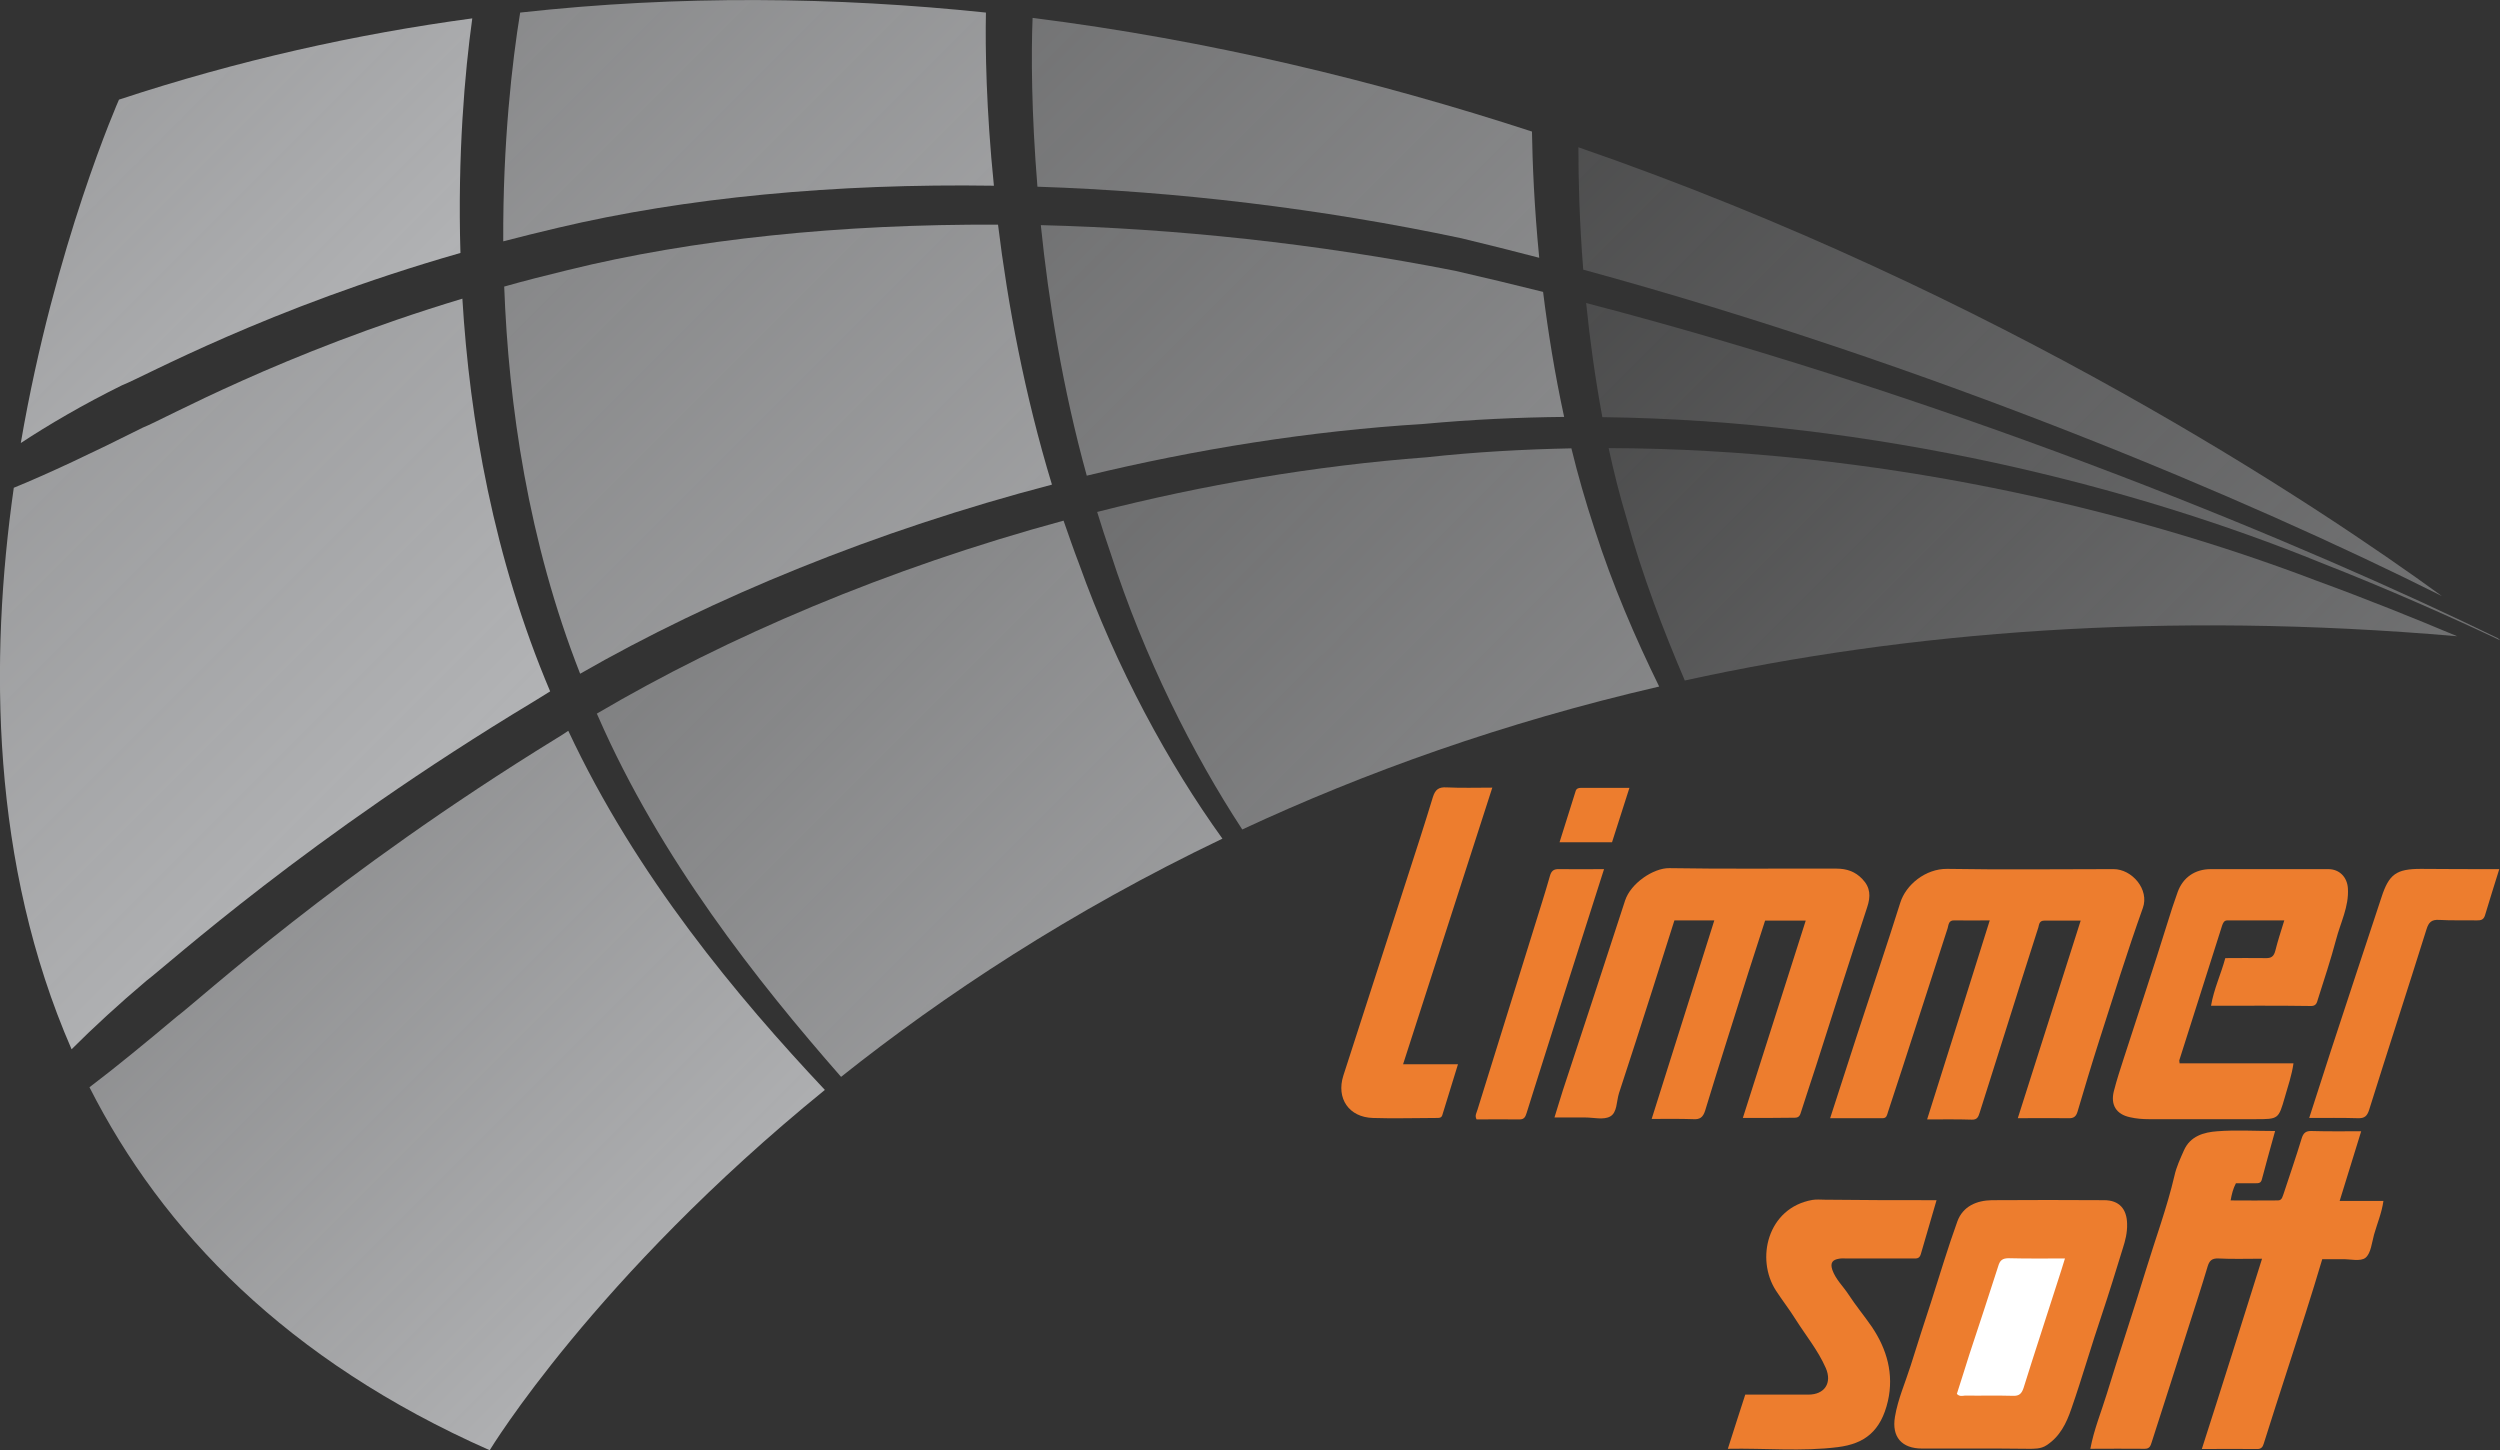
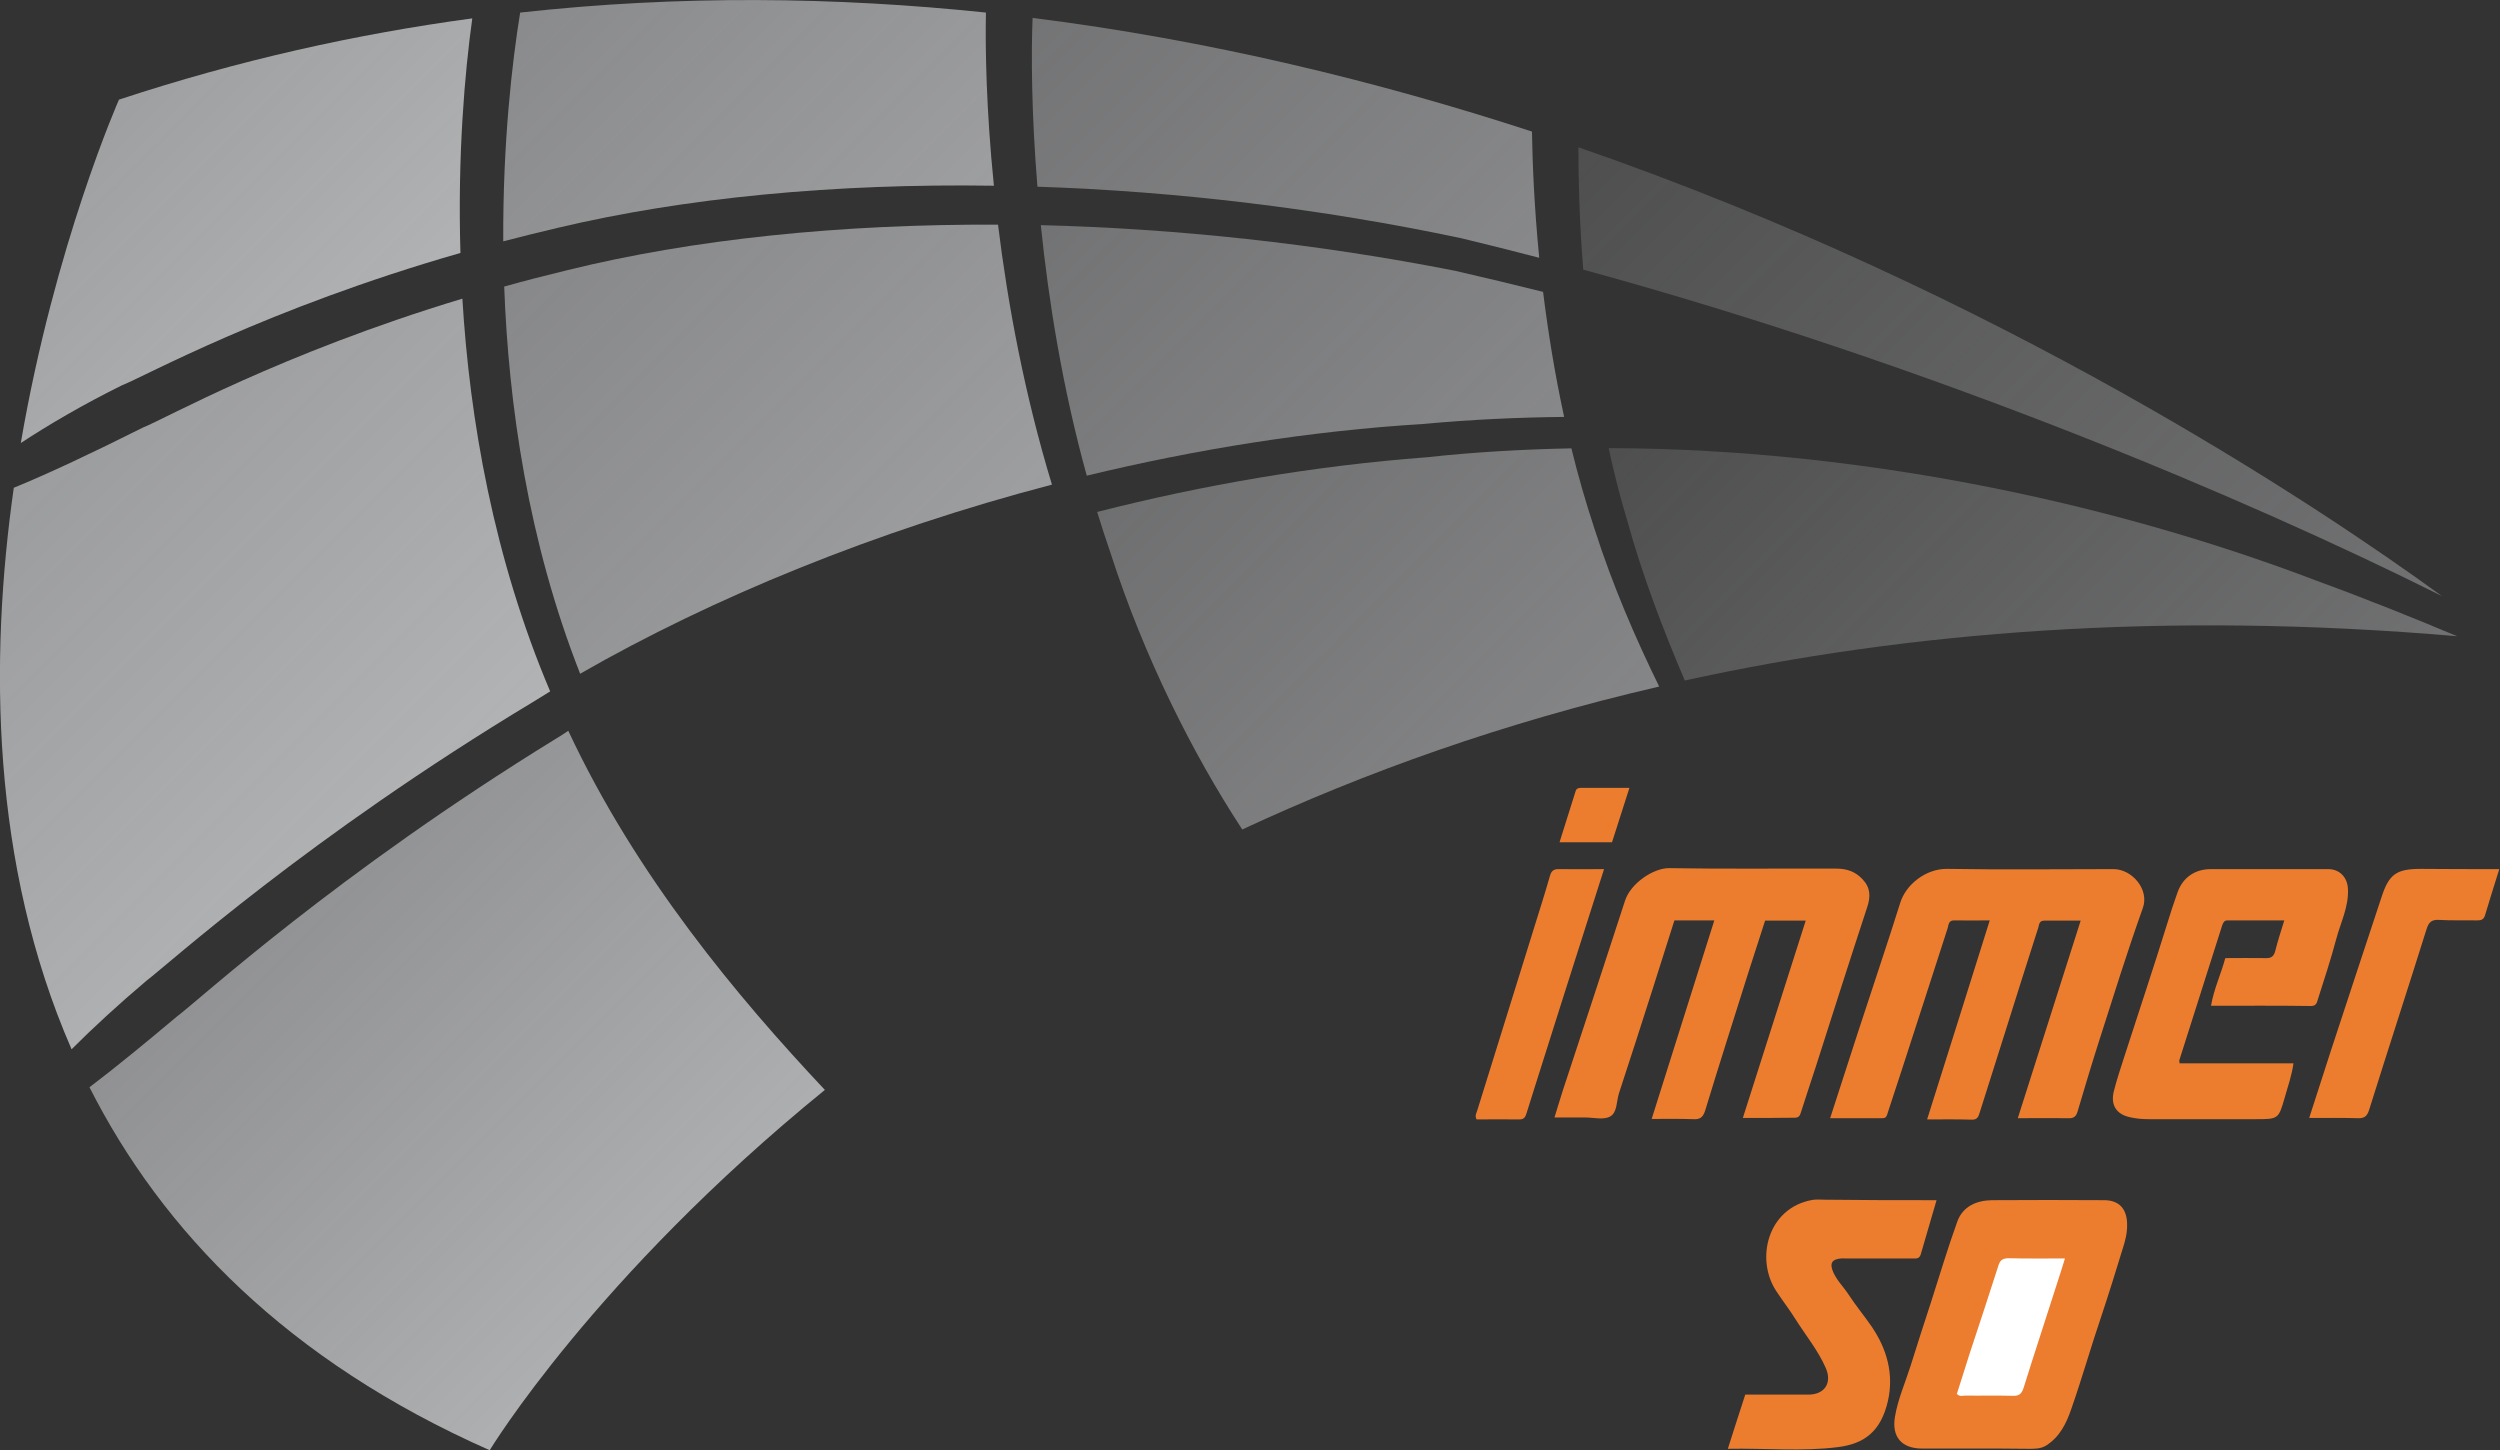
<svg xmlns="http://www.w3.org/2000/svg" version="1.1" id="Ebene_1" x="0px" y="0px" viewBox="0 0 1033.8 599.8" style="enable-background:new 0 0 1033.8 599.8;" xml:space="preserve">
  <rect x="0" y="0" width="1033.8" height="599.8" fill="#333333" stroke="none" />
  <style type="text/css">
	.st0{fill:url(#SVGID_1_);}
	.st1{fill:url(#SVGID_2_);}
	.st2{fill:url(#SVGID_3_);}
	.st3{fill:url(#SVGID_4_);}
	.st4{fill:url(#SVGID_5_);}
	.st5{fill:url(#SVGID_6_);}
	.st6{fill:url(#SVGID_7_);}
	.st7{fill:url(#SVGID_8_);}
	.st8{fill:url(#SVGID_9_);}
	.st9{fill:url(#SVGID_10_);}
	.st10{fill:url(#SVGID_11_);}
	.st11{fill:url(#SVGID_12_);}
	.st12{fill:#ED7D2E;}
	.st13{fill:#FFFFFF;}
</style>
  <g>
    <linearGradient id="SVGID_1_" gradientUnits="userSpaceOnUse" x1="172.592" y1="340.846" x2="-522.411" y2="-354.157">
      <stop offset="2.237672e-07" style="stop-color:#B2B3B5" />
      <stop offset="1" style="stop-color:#B2B3B5;stop-opacity:0.2" />
    </linearGradient>
    <path class="st0" d="M60.5,405.6c9.4-7.1,66.7-59.2,160.2-115.5c2.2-1.4,4.5-2.8,6.8-4.2c-23.4-55.2-33.3-112.5-36.3-162.4   c-75.5,22.8-123.3,49.9-132.1,53.3C38.6,187.1,19.7,196,5.7,201.7c-10.1,71-9.5,155.6,23.9,232.2C38.4,425.1,48.9,415.4,60.5,405.6   z" />
    <linearGradient id="SVGID_2_" gradientUnits="userSpaceOnUse" x1="1450.729" y1="797.526" x2="665.162" y2="11.958">
      <stop offset="2.237672e-07" style="stop-color:#B2B3B5" />
      <stop offset="1" style="stop-color:#B2B3B5;stop-opacity:0.2" />
    </linearGradient>
    <path class="st1" d="M1009.8,246.5C958.1,208.9,826.4,121,652.7,60.9c0,13,0.4,30.6,2,50.6C798.6,150.8,929.4,206.2,1009.8,246.5z" />
    <linearGradient id="SVGID_3_" gradientUnits="userSpaceOnUse" x1="295.071" y1="545.621" x2="-241.353" y2="9.198">
      <stop offset="2.237672e-07" style="stop-color:#B2B3B5" />
      <stop offset="1" style="stop-color:#B2B3B5;stop-opacity:0.2" />
    </linearGradient>
    <path class="st2" d="M230,305.4c-91.2,56.1-147.5,108-156.9,115c-13.1,11-25.4,21.1-36.1,29.2c30.1,59.4,81.6,113,165.5,150.1   c0,0,43.3-71.5,138.6-149c-36.1-38.4-78-88.4-106.1-148.5C233.3,303.4,231.6,304.4,230,305.4z" />
    <linearGradient id="SVGID_4_" gradientUnits="userSpaceOnUse" x1="918.307" y1="452.888" x2="157.556" y2="-307.863">
      <stop offset="2.237672e-07" style="stop-color:#B2B3B5" />
      <stop offset="1" style="stop-color:#B2B3B5;stop-opacity:0.2" />
    </linearGradient>
    <path class="st3" d="M429,77.2c57.4,1.9,117.1,9,175.2,21.3c10.8,2.6,21.6,5.3,32.3,8.1c-2.1-21.4-2.8-39.6-3-52.2   C569.4,33.5,500,16.6,427,7.4C426.4,21.9,426.5,46.7,429,77.2z" />
    <linearGradient id="SVGID_5_" gradientUnits="userSpaceOnUse" x1="606.031" y1="542.531" x2="-14.203" y2="-77.704">
      <stop offset="2.237672e-07" style="stop-color:#B2B3B5" />
      <stop offset="1" style="stop-color:#B2B3B5;stop-opacity:0.2" />
    </linearGradient>
-     <path class="st4" d="M439.8,215.3c-72.6,19.7-139.2,48.1-193,79.8c0.2,0.4,0.3,0.7,0.5,1.1c25.8,59,65.9,109.6,100.5,149.1   c42.5-33.8,94.8-68.4,157.7-98.5c-22.2-30.8-43.9-70.6-59.2-113.4C444,227.4,441.9,221.3,439.8,215.3z" />
    <linearGradient id="SVGID_6_" gradientUnits="userSpaceOnUse" x1="155.498" y1="149.001" x2="-410.844" y2="-417.342">
      <stop offset="2.237672e-07" style="stop-color:#B2B3B5" />
      <stop offset="1" style="stop-color:#B2B3B5;stop-opacity:0.2" />
    </linearGradient>
    <path class="st5" d="M190.4,104.6c-1.2-40.5,1.8-74.7,4.9-97c-48.2,6.5-97,17.4-146.1,33.6c0,0-26.5,59.8-40.6,142   c11.4-7.5,25.7-15.9,41.9-23.9C59.6,155.8,110.2,127.6,190.4,104.6z" />
    <linearGradient id="SVGID_7_" gradientUnits="userSpaceOnUse" x1="941.103" y1="623.477" x2="263.776" y2="-53.85">
      <stop offset="2.237672e-07" style="stop-color:#B2B3B5" />
      <stop offset="1" style="stop-color:#B2B3B5;stop-opacity:0.2" />
    </linearGradient>
    <path class="st6" d="M649.8,185.4c-19.8,0.4-39.8,1.5-59.9,3.7c-46.4,3.5-92.3,11.4-136.2,22.6c1.8,5.8,3.6,11.5,5.6,17.2   c13.8,42.8,33.9,82.8,54.4,114.1c50.7-23.6,108-44.2,172.4-59.1c-9.7-19.8-19.3-41.9-26.7-65.1   C655.7,207.6,652.5,196.5,649.8,185.4z" />
    <linearGradient id="SVGID_8_" gradientUnits="userSpaceOnUse" x1="896.238" y1="511.274" x2="189.793" y2="-195.172">
      <stop offset="2.237672e-07" style="stop-color:#B2B3B5" />
      <stop offset="1" style="stop-color:#B2B3B5;stop-opacity:0.2" />
    </linearGradient>
    <path class="st7" d="M430.4,93.1c3.2,31.4,9,67.4,19,103.6c45.1-10.9,92.1-18.5,139.4-21.4c19.4-1.8,38.7-2.7,58-2.9   c-3.9-18-6.7-35.5-8.7-51.7c-12-3-24.1-5.9-36.3-8.7C544.5,100.7,486.3,94.5,430.4,93.1z" />
    <linearGradient id="SVGID_9_" gradientUnits="userSpaceOnUse" x1="1337.99" y1="753.819" x2="706.526" y2="122.355">
      <stop offset="2.237672e-07" style="stop-color:#B2B3B5" />
      <stop offset="1" style="stop-color:#B2B3B5;stop-opacity:0.2" />
    </linearGradient>
    <path class="st8" d="M665.2,185.3c2.1,9.8,4.6,19.6,7.5,29.3c6.5,23.6,15.2,46.2,24,66.8c92-20.2,198.2-28.8,319.4-18.3   c-17.6-7.4-37.2-15.3-58.8-23.2C879.9,210.4,775.5,185.6,665.2,185.3z" />
    <linearGradient id="SVGID_10_" gradientUnits="userSpaceOnUse" x1="529.941" y1="389.358" x2="-173.762" y2="-314.345">
      <stop offset="2.237672e-07" style="stop-color:#B2B3B5" />
      <stop offset="1" style="stop-color:#B2B3B5;stop-opacity:0.2" />
    </linearGradient>
    <path class="st9" d="M234.7,111.7c-9,2.2-17.8,4.4-26.2,6.8c1.8,48.8,9.9,105.4,31.4,160.1c54.7-31.4,122.1-59.1,195.1-78.2   c-11.4-37.5-18.3-74.9-22.3-107.5C347.7,92.6,286.5,98.9,234.7,111.7z" />
    <linearGradient id="SVGID_11_" gradientUnits="userSpaceOnUse" x1="1412.874" y1="783.252" x2="705.39" y2="75.768">
      <stop offset="2.237672e-07" style="stop-color:#B2B3B5" />
      <stop offset="1" style="stop-color:#B2B3B5;stop-opacity:0.2" />
    </linearGradient>
-     <path class="st10" d="M1032.9,263.9c-76.8-37.5-219.5-97.5-377-138.6c1.5,14.9,3.7,30.9,6.7,47.2c113,1.4,219.7,28.6,297.4,60.3   c28,11,52.7,22,73.7,31.9c0,0,0.1,0,0.1,0C1033.8,264.6,1033.4,264.4,1032.9,263.9z" />
    <linearGradient id="SVGID_12_" gradientUnits="userSpaceOnUse" x1="508.735" y1="253.335" x2="-172.575" y2="-427.975">
      <stop offset="2.237672e-07" style="stop-color:#B2B3B5" />
      <stop offset="1" style="stop-color:#B2B3B5;stop-opacity:0.2" />
    </linearGradient>
    <path class="st11" d="M208.1,99.8c7.3-1.9,14.9-3.8,22.6-5.6C283.4,81.7,345.4,75.8,411,76.8c-3.2-31.5-3.6-57.1-3.3-71.6   c-62.1-6.5-126.7-7.3-192.6,0C211.8,25.4,207.9,59.1,208.1,99.8z" />
  </g>
  <g>
-     <path class="st12" d="M935.4,520.5c-6.4,0-12.3,0.2-18.1-0.1c-2.7-0.1-3.7,1-4.4,3.3c-2.5,8.4-5.2,16.7-7.9,25.1   c-5,15.8-10.1,31.6-15.2,47.5c-0.5,1.5-0.8,2.8-2.9,2.8c-7.5-0.1-14.9,0-22.5,0c1.5-8,4.5-15.2,6.8-22.7c5.2-17,10.9-33.9,16.1-51   c4-13.1,8.8-26,11.9-39.3c0.8-3.6,2.4-7,3.9-10.4c2.6-5.9,8.2-7.5,13.8-7.9c7.8-0.6,15.6-0.1,23.9-0.1c-1.9,7-3.8,13.5-5.5,20.1   c-0.4,1.5-1.4,1.5-2.6,1.5c-2.7,0-5.5,0-8.1,0c-1.2,2.3-1.7,4.4-2.2,7.1c6.7,0,13.1,0.1,19.6,0c1.7,0,1.9-1.7,2.4-3   c2.5-7.6,5.1-15.1,7.4-22.7c0.7-2.2,1.7-3.1,4.2-3c6.7,0.2,13.4,0.1,20.4,0.1c-3,9.7-5.9,19.2-8.9,28.8c6.2,0,12,0,18.1,0   c-0.7,5-2.6,9.4-3.9,14c-0.9,3.3-1.3,7.7-3.5,9.5c-2.1,1.7-6.4,0.5-9.8,0.6c-2.6,0-5.2,0-8.1,0c-2.3,7.6-4.5,15-6.9,22.4   c-4.1,13-8.4,25.9-12.5,38.8c-1.6,5-3.2,10.1-4.8,15.1c-0.4,1.4-1.1,2.3-2.9,2.2c-7.3-0.1-14.7,0-22.7,0   C919,572.8,927.1,546.9,935.4,520.5z" />
    <path class="st12" d="M720.7,462.3c8.7-27.4,17.3-54.3,26-81.6c-5.9,0-11.1,0-16.8,0c-2.3,7.1-4.6,14.3-6.9,21.4   c-6,19.1-12.1,38.1-17.9,57.2c-0.9,2.8-2.2,3.7-5,3.5c-5.5-0.2-11-0.1-17.1-0.1c8.7-27.5,17.2-54.6,25.9-82.1c-5.6,0-10.9,0-16.5,0   c-3,9.6-6.1,19.1-9.1,28.7c-4.6,14.3-9.1,28.5-13.8,42.7c-1.1,3.4-0.7,8.1-3.7,9.7c-2.7,1.5-6.8,0.4-10.3,0.4c-4.1,0-8.2,0-12.7,0   c1.3-4,2.3-7.7,3.5-11.3c8.6-26.1,17.2-52.2,25.7-78.4c2.3-7.1,11.7-13.5,18.3-13.4c23.1,0.4,46.1,0.1,69.2,0.2   c4.1,0,7.7,1.2,10.6,4.3c3.4,3.5,3.5,7.2,2,11.7c-7.2,21.9-14.2,43.9-21.2,65.8c-2,6.2-4.1,12.4-6.1,18.7c-0.4,1.4-0.8,2.5-2.6,2.5   C735.3,462.3,728.2,462.3,720.7,462.3z" />
    <path class="st12" d="M834.4,462.4c8.7-27.4,17.3-54.3,26-81.7c-5.3,0-10.2,0-15.1,0c-2,0-2.1,1.6-2.4,2.8   c-4.6,14.3-9.1,28.6-13.6,42.9c-3.6,11.3-7.1,22.5-10.7,33.8c-0.5,1.6-1,2.9-3.2,2.8c-6-0.2-12-0.1-18.5-0.1   c8.7-27.5,17.2-54.6,25.9-82.3c-5.1,0-9.9,0.1-14.6,0c-2.4-0.1-2.4,1.7-2.8,3.2c-6.3,19.4-12.5,38.8-18.8,58.1c-1.9,6-4,12-5.9,18   c-0.4,1.2-0.5,2.5-2.2,2.5c-7.2,0-14.4,0-21.7,0c3.8-11.6,7.5-23.3,11.3-34.9c5.9-18.1,12-36.1,17.7-54.2   c2.3-7.4,10.4-14.1,19.4-14c22.9,0.4,45.9,0.1,68.8,0.1c7.6,0,14.9,8.4,12.1,16.1c-6.5,18.2-12.2,36.6-18.1,55   c-3.1,9.7-6,19.4-8.9,29.2c-0.6,2-1.6,2.8-3.7,2.7C848.5,462.3,841.7,462.4,834.4,462.4z" />
    <path class="st12" d="M816.9,599c-7.4,0-14.7,0-22.1,0c-8.4,0-12.6-4.8-11.2-13.1c1.2-7.3,4.3-14.2,6.5-21.2   c2.8-9,5.7-17.9,8.6-26.8c3.5-10.9,6.8-22,10.7-32.8c2.3-6.3,8-8.7,14.3-8.8c15.5-0.1,30.9-0.1,46.4,0c6.2,0,9.4,3.6,9.5,9.8   c0.1,3.6-0.7,6.8-1.8,10.2c-2.8,9.1-5.6,18.2-8.6,27.2c-4.4,12.9-8.1,26-12.6,38.9c-2.1,6.2-4.8,11.7-10.4,15.3   c-2.3,1.5-5,1.4-7.5,1.4C831.4,599,824.1,599,816.9,599z" />
    <path class="st12" d="M914.3,415.9c1.2-7,4.1-13,5.9-19.7c5.4,0,11-0.1,16.6,0c2.4,0.1,3.5-0.7,4.1-3.1c1-4,2.3-8,3.7-12.5   c-8.1,0-15.8,0-23.5,0c-1.4,0-1.8,1-2.2,2.1c-5.9,18.6-11.8,37.1-17.7,55.7c-0.1,0.3,0.1,0.7,0.1,1.3c15.6,0,31.1,0,47.1,0   c-0.7,5-2.3,9.5-3.6,14.1c-2.6,9-2.6,9-12.1,9c-14.7,0-29.4,0-44.1,0c-2.6,0-5.2-0.2-7.8-0.8c-5.6-1.2-8.1-5-6.7-10.7   c1.2-4.7,2.7-9.3,4.2-13.9c6-18.6,12.2-37.1,18-55.8c1.3-4.3,2.7-8.5,4.2-12.7c2.2-6.1,7.2-9.5,13.7-9.5c16.2,0,32.4,0,48.6,0   c4.6,0,7.8,3.3,8.1,7.9c0.5,7.6-3.1,14.3-4.9,21.3c-2.2,8.3-4.9,16.4-7.5,24.6c-0.4,1.4-0.7,2.8-2.8,2.8   C942,415.8,928.4,415.9,914.3,415.9z" />
    <path class="st12" d="M800.8,496.3c-2.2,7.6-4.4,15-6.5,22.3c-0.6,2.1-2,1.8-3.5,1.8c-9.1,0-18.2,0-27.3,0c-1,0-2-0.1-3,0.1   c-2.6,0.4-3.8,1.6-2.8,4.6c1.4,4,4.5,6.8,6.7,10.2c3,4.6,6.5,8.8,9.6,13.3c6.3,9.3,9.2,19.6,6.7,30.7c-2.9,12.6-9.7,17.7-20.6,19.1   c-14.9,1.9-30.1,0.4-45.6,0.7c2.5-7.8,4.8-15.1,7.2-22.4c8.9,0,17.5,0,26.1,0c6.7,0,9.9-4.8,7.2-11c-3.2-7.3-8.3-13.5-12.6-20.3   c-2.5-4-5.4-7.7-8-11.7c-8.5-13.1-3.5-34.2,15-37.5c1.8-0.3,3.5-0.1,5.2-0.1C769.8,496.3,785.1,496.3,800.8,496.3z" />
-     <path class="st12" d="M580.2,440.1c7.8,0,14.9,0,22.7,0c-2.2,7.2-4.4,14.2-6.5,21.1c-0.4,1.2-1.5,1.1-2.5,1.1   c-8.7,0-17.5,0.3-26.2,0c-9.9-0.3-15.2-8.1-12.2-17.5c8.7-26.9,17.4-53.8,26.1-80.8c3.7-11.4,7.4-22.8,10.9-34.3   c1-3.2,2.4-4.3,5.7-4.1c6.1,0.3,12.2,0.1,18.9,0.1C604.8,364,592.5,401.8,580.2,440.1z" />
    <path class="st12" d="M1033.5,359.4c-2.1,6.8-4.1,13-5.9,19.1c-0.6,1.9-1.7,2.1-3.3,2.1c-5.2-0.1-10.5,0.1-15.7-0.2   c-3.1-0.2-4.3,1-5.2,3.9c-7.8,24.9-15.9,49.7-23.7,74.6c-0.8,2.5-1.8,3.6-4.6,3.5c-6.6-0.2-13.2-0.1-20.2-0.1c3-9.4,6-18.7,9-27.9   c6.9-21.1,13.9-42.2,20.9-63.4c3.1-9.5,6.1-11.7,16.3-11.7C1011.8,359.4,1022.3,359.4,1033.5,359.4z" />
    <path class="st12" d="M663.3,359.4c-3.1,9.7-6,18.8-8.9,27.9c-5.8,18.2-11.6,36.4-17.3,54.5c-1.9,6.1-3.9,12.2-5.8,18.4   c-0.5,1.5-0.9,2.7-2.9,2.7c-6-0.1-11.9,0-17.8,0c-0.9-1.6,0.1-2.9,0.4-4.1c8.9-28.6,17.8-57.2,26.7-85.8c1.1-3.6,2.2-7.1,3.2-10.7   c0.6-2.2,1.6-3,3.9-2.9C650.6,359.5,656.6,359.4,663.3,359.4z" />
    <path class="st12" d="M673.8,325.8c-2.5,7.7-4.8,15-7.2,22.5c-7,0-14.1,0-21.7,0c2.3-7.2,4.5-14.3,6.7-21.3   c0.3-0.9,1.1-1.2,2.1-1.2C660.3,325.8,666.9,325.8,673.8,325.8z" />
    <path class="st13" d="M809.2,576.4c1.7-5.4,3.5-10.9,5.2-16.4c4-12.1,8-24.2,11.9-36.4c0.7-2.4,1.7-3.3,4.4-3.3   c7.6,0.2,15.2,0.1,23.2,0.1c-1,3.2-1.9,6.2-2.9,9.2c-4.7,14.8-9.6,29.5-14.2,44.3c-0.8,2.4-1.8,3.4-4.4,3.3   c-6.6-0.2-13.2,0-19.8-0.1C811.5,577.2,810.3,577.6,809.2,576.4z" />
  </g>
</svg>